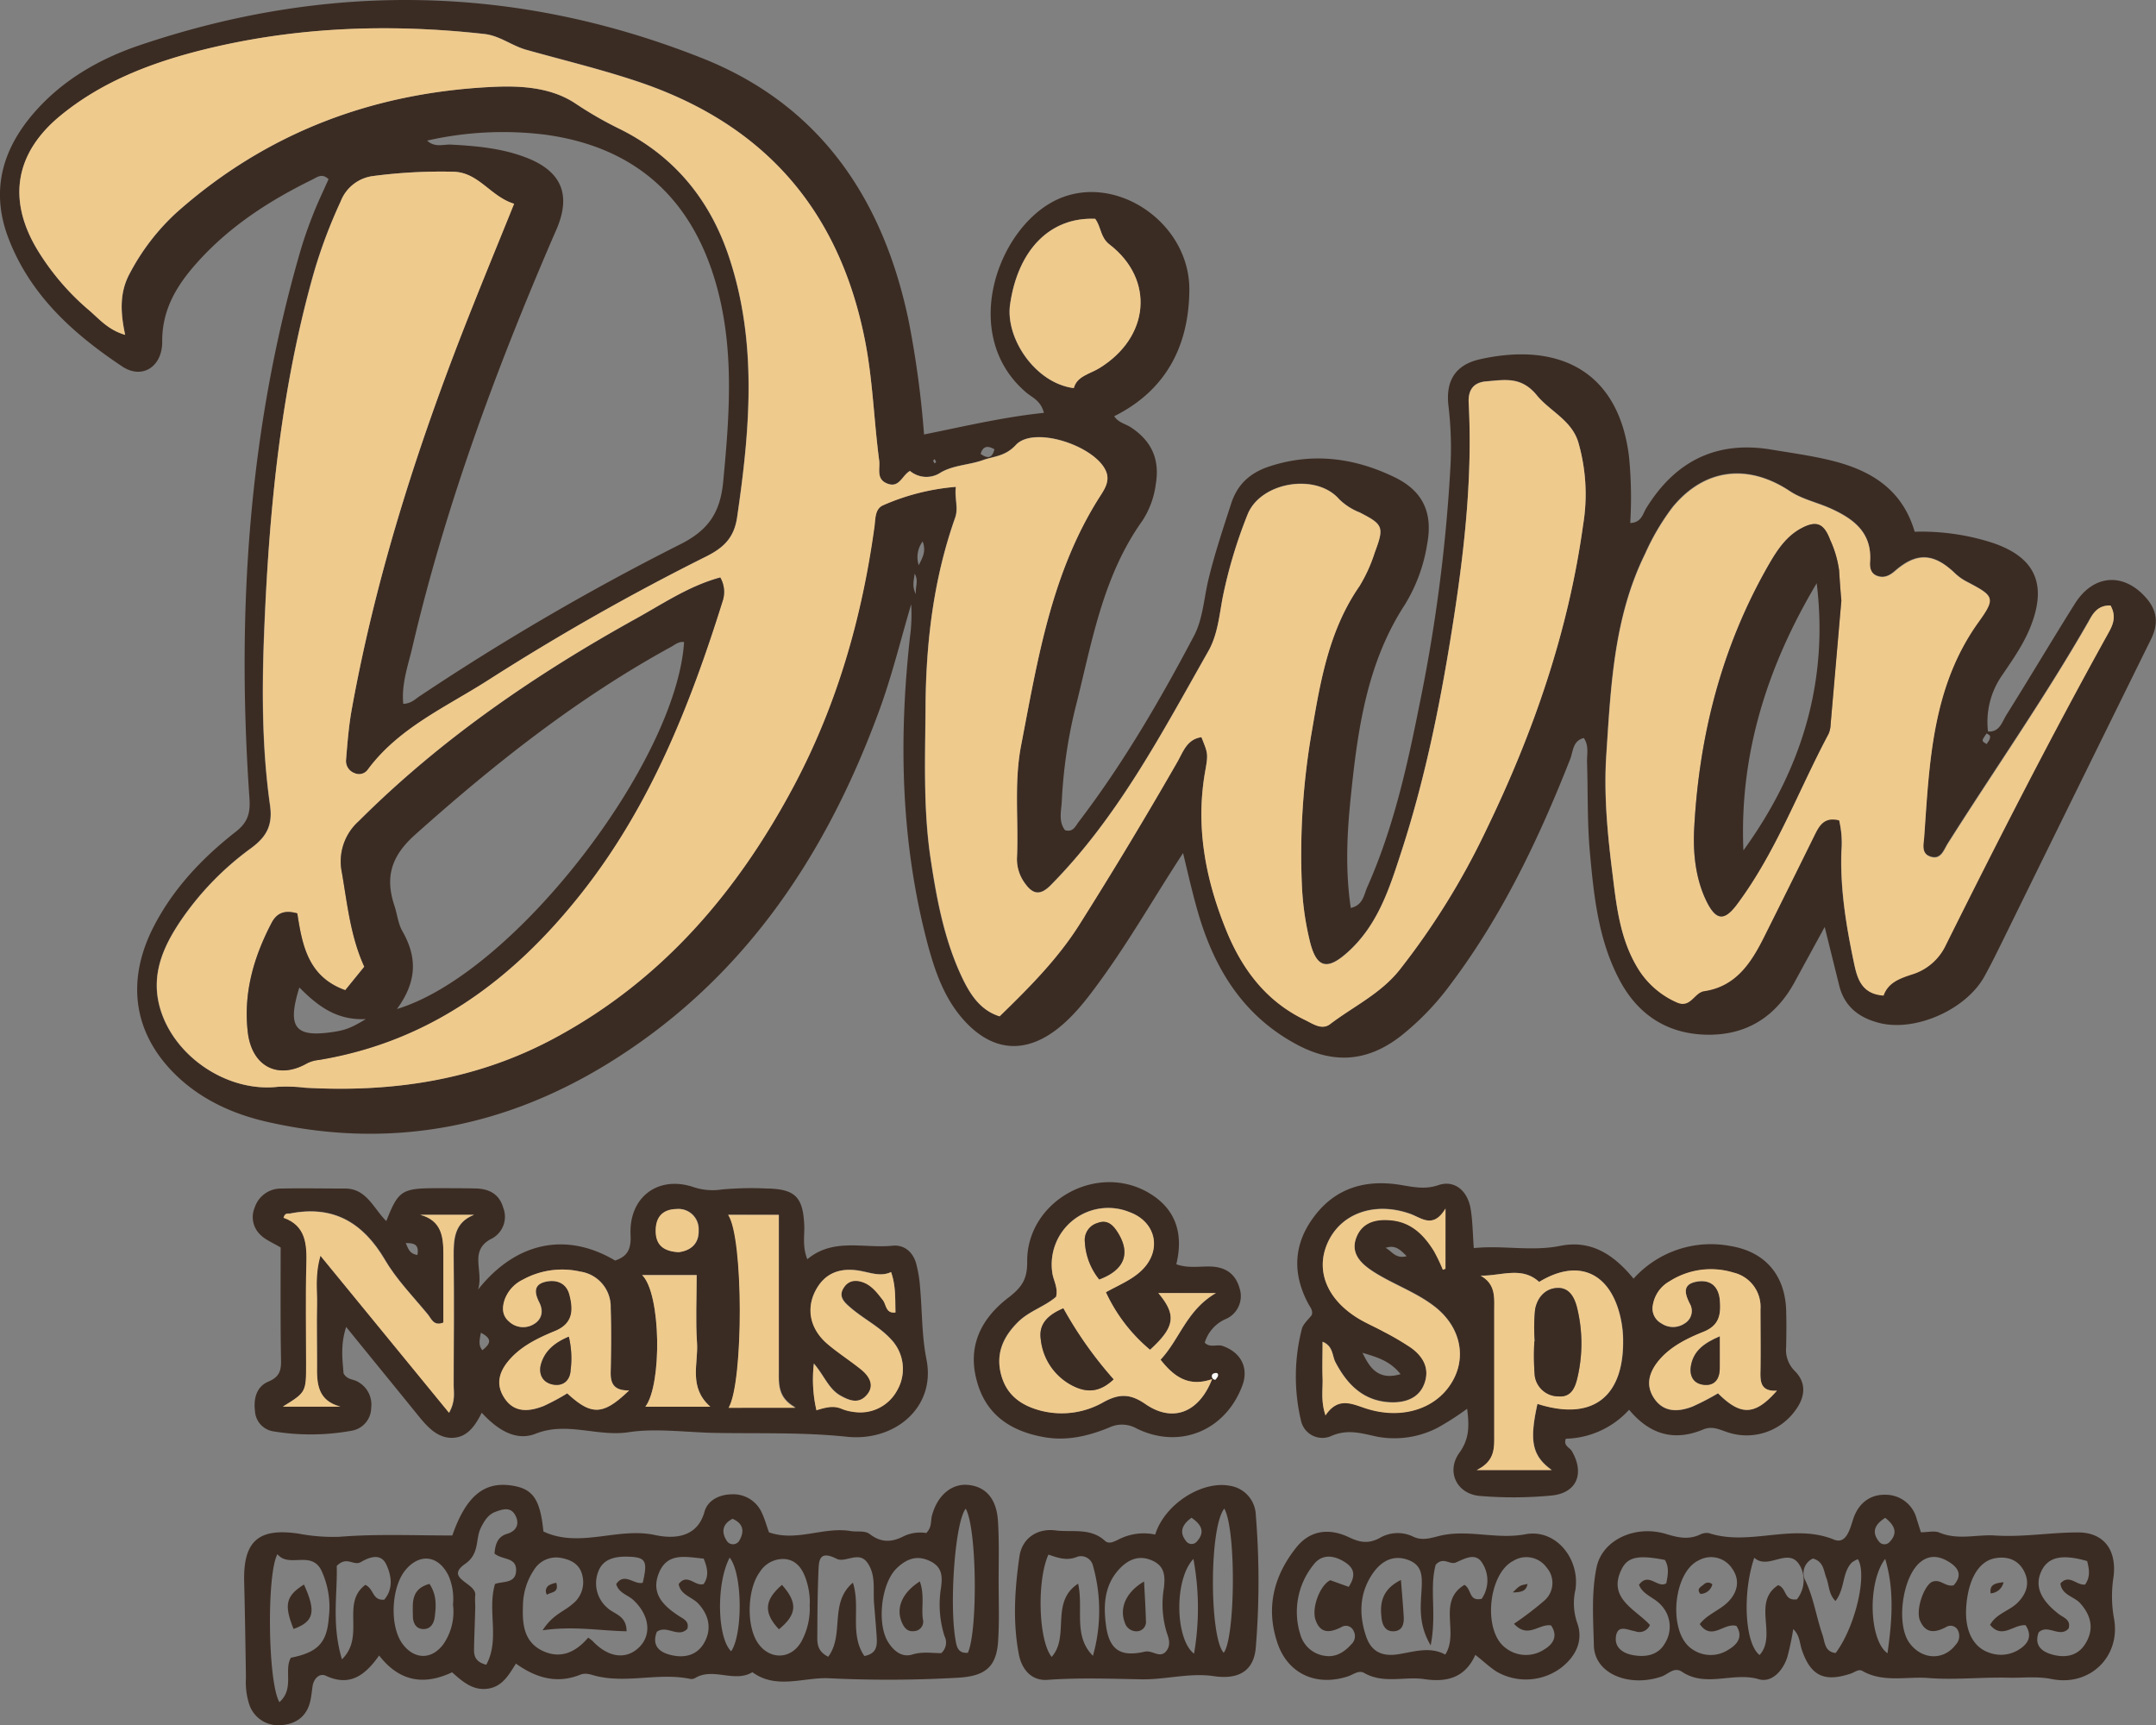
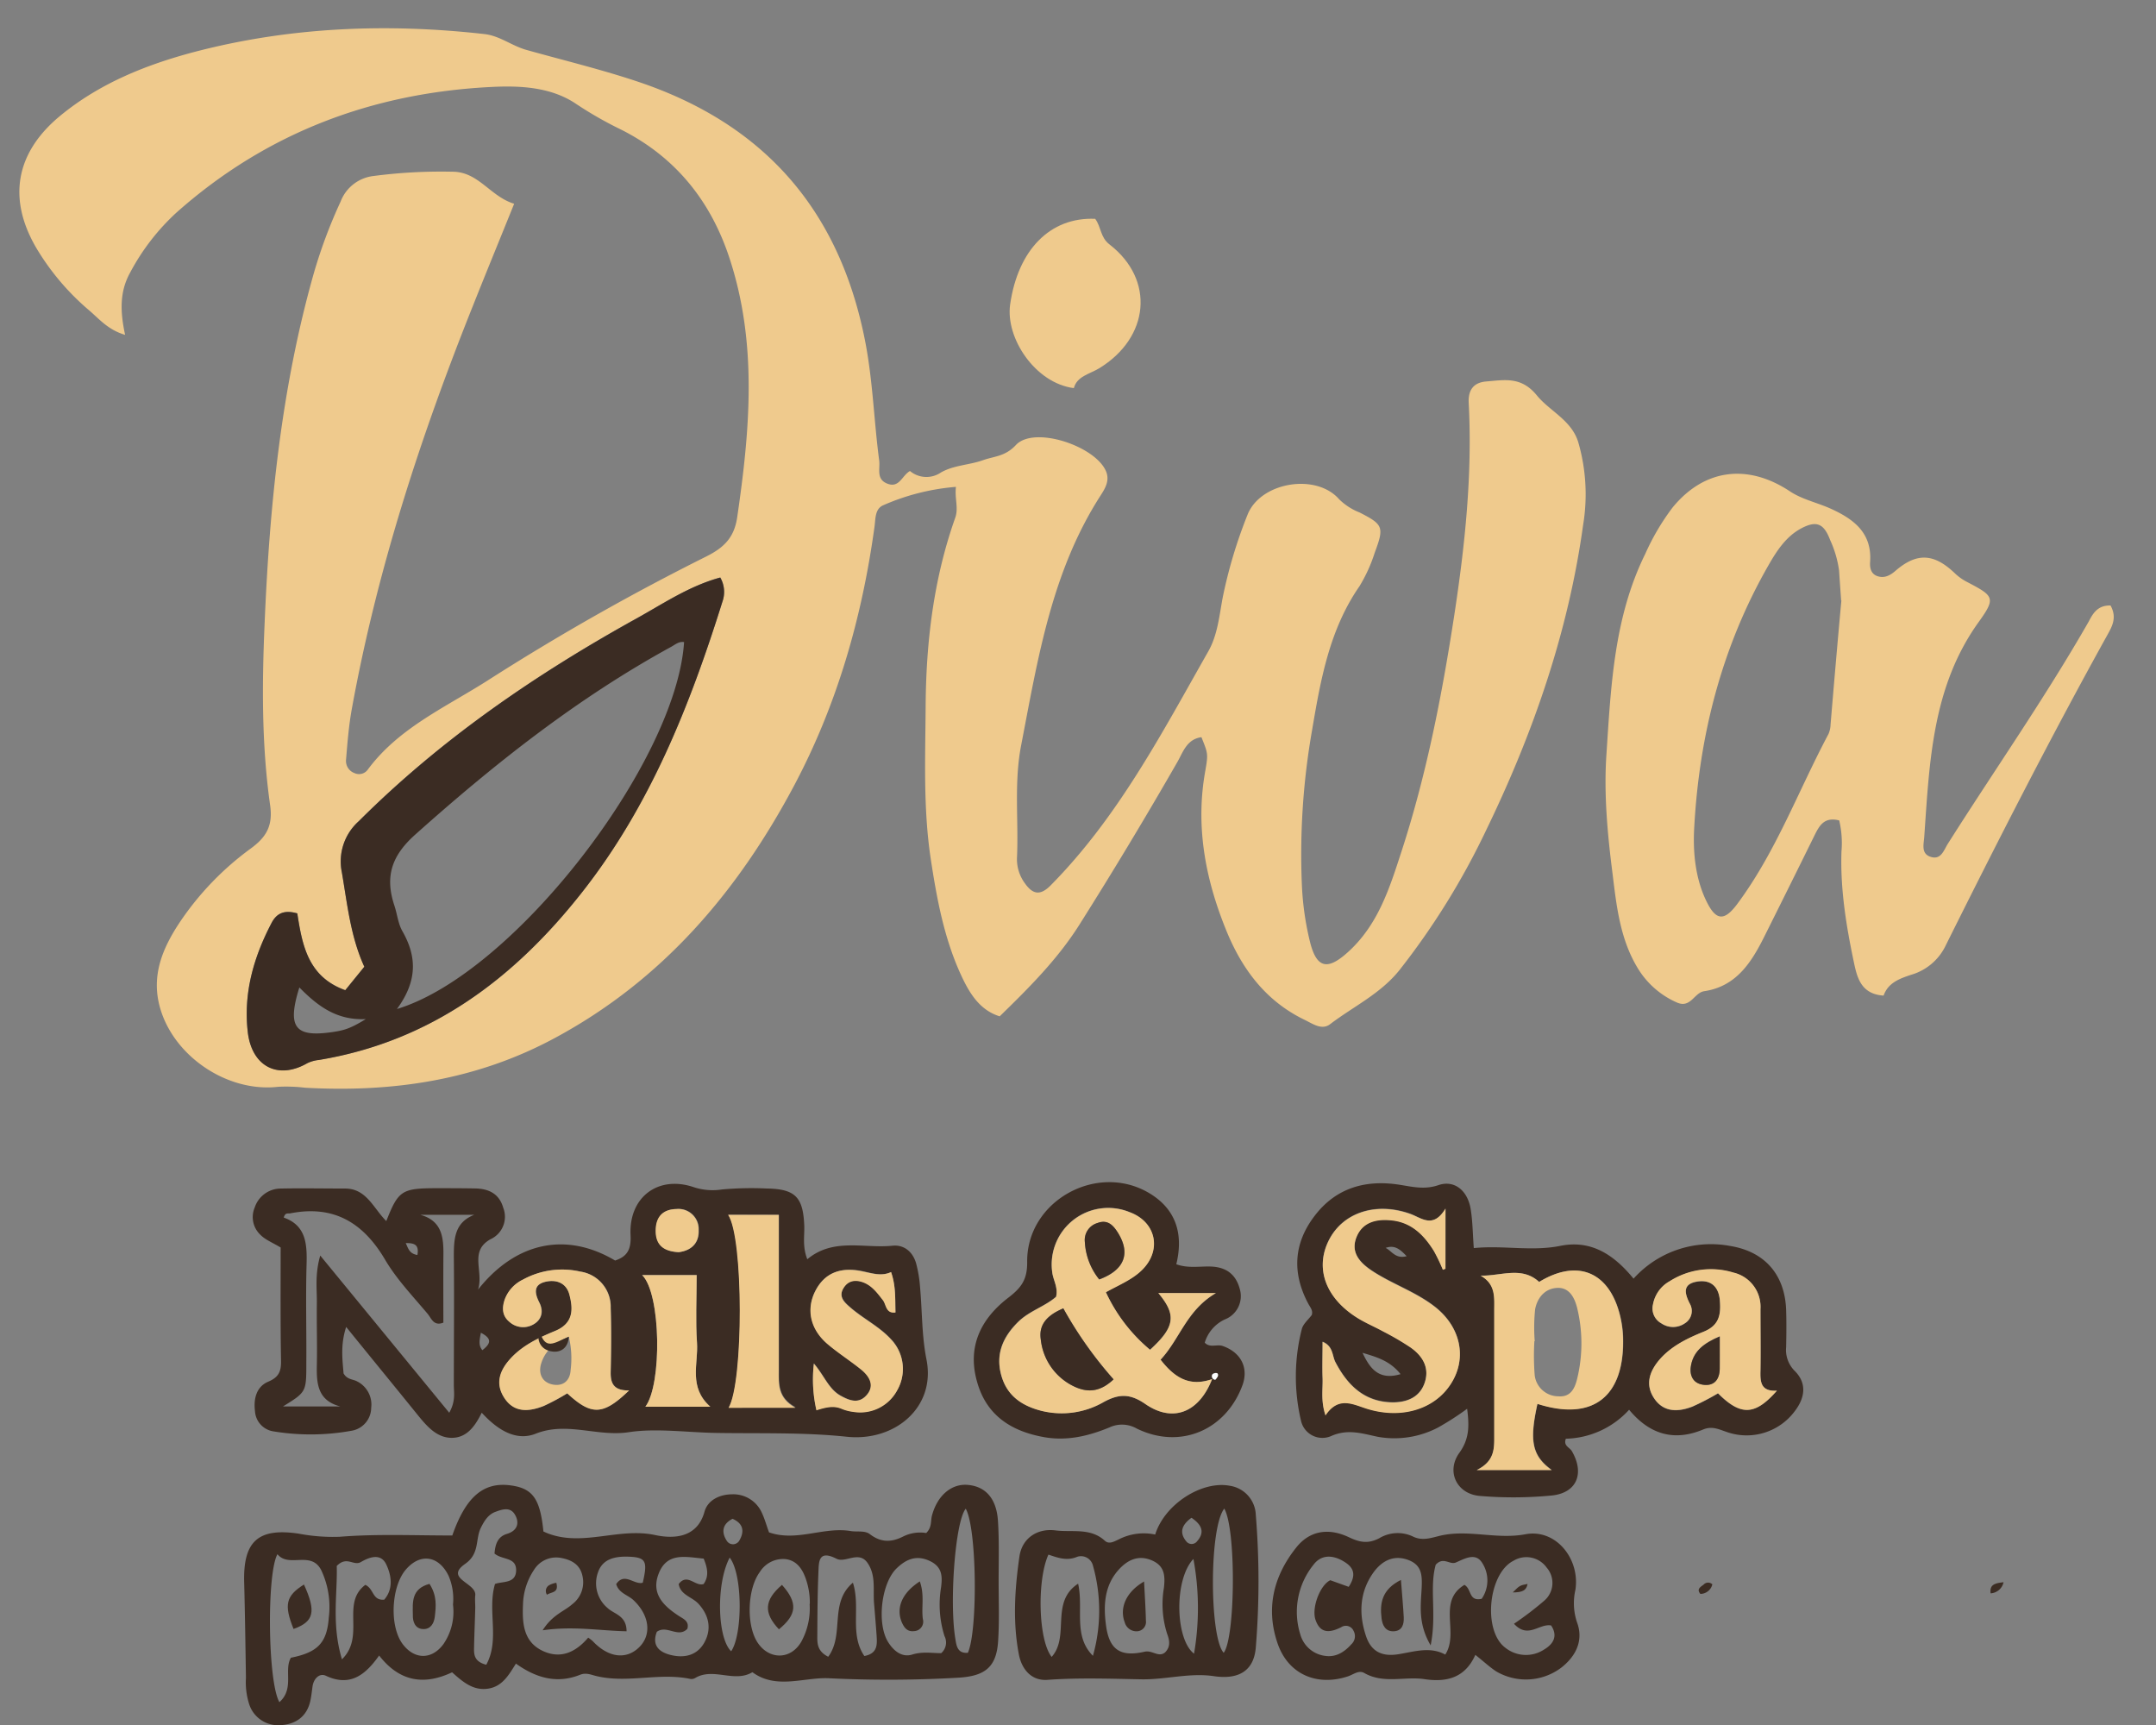
<svg xmlns="http://www.w3.org/2000/svg" id="Layer_1" data-name="Layer 1" viewBox="0 0 436.73 349.41">
  <rect x="0" y="0" width="436.73" height="349.41" fill="#808080" stroke="none" />
-   <path d="M239.65,172.78c-5.78,8.83-10.85,17.76-16.92,26.06-2.55,3.5-5.18,6.95-8.64,9.63-6.49,5-13,4.48-18.63-1.61-4.08-4.41-6-9.9-7.53-15.56-5.45-20.54-5.93-41.37-3.59-62.37a33.67,33.67,0,0,0,.23-6.53c-2.2,7.43-4,14.94-6.72,22.19C167,173.9,150.2,198.8,123.05,215.47c-21,12.9-43.79,17.28-68.13,11.93C48.34,226,42.18,223.46,37,219c-9.7-8.46-11.81-19.54-6-31.07,4-7.88,9.93-14.13,16.8-19.5,2.43-1.9,2.94-3.81,2.73-6.76C47.91,124.22,50.3,87.23,60.8,51c.74-2.55,1.63-5.06,2.6-7.53s2.11-4.83,3.15-7.17c-1.31-1.31-2.38-.37-3.32.09-8.58,4.21-16.53,9.33-23,16.46C36,57.5,32.79,62.52,32.86,69.24c0,5.06-4.07,7.65-8.08,5C15,67.72,6.33,60,1.85,48.61-2,38.9.34,30.33,7,22.72c5.75-6.56,13.16-10.81,21.27-13.55C66.52-3.78,104.69-3.1,142.18,11.76c24,9.5,36.79,28.63,41.91,53.36A196.54,196.54,0,0,1,187.18,88c8.14-1.64,16.07-3.53,24.28-4.38-.66-2.54-2.41-3.11-3.61-4.14-13.71-11.72-5.67-33.74,6.53-39.17,11.79-5.25,26.68,4.87,26.54,18.49-.11,11.22-4.68,20.25-15.22,25.5.85,1.32,2.28,1.53,3.37,2.25,4.25,2.79,5.89,6.54,5.05,11.52a17.66,17.66,0,0,1-2.74,7.44c-8.17,11.46-10.27,25.06-13.63,38.21a99.37,99.37,0,0,0-2.68,18.74c-.12,1.9-.66,3.95.66,5.68,1.63.51,2.13-.83,2.76-1.66,9-11.79,16.46-24.6,23.37-37.69,1.73-3.27,2-7.33,2.83-11,1.26-5.35,3-10.54,4.69-15.76,1.3-4.07,4-6.36,7.91-7.61,8.72-2.82,17.16-1.67,25.23,2.25,5.79,2.82,7.77,7.26,6.56,13.61a33.24,33.24,0,0,1-4.46,12.12c-7.75,11.87-9.6,25.35-11,39-.77,7.42-1.13,14.87,0,22.5,2.51-.58,2.65-2.67,3.33-4.2,5.24-11.78,8.06-24.29,10.56-36.86a329.29,329.29,0,0,0,6.25-47.44,71.86,71.86,0,0,0-.33-13c-.67-5.21,1.32-8.51,6.39-9.64,15.51-3.47,28,2,30.16,19.72a84.88,84.88,0,0,1,.25,13.45c2.28-.08,2.53-1.84,3.24-3,5.86-9.51,14.18-13.73,25.35-11.87,3.94.66,7.91,1.2,11.79,2.13,8,1.91,14.64,5.65,17.24,14.51a46.8,46.8,0,0,1,15.72,2.23c8.55,2.86,11.11,8.21,7.88,16.66-1.43,3.76-3.73,7-6,10.34a16.47,16.47,0,0,0-2.75,11.23c2.4.16,2.86-2,3.73-3.36,4.68-7.47,9.18-15.06,13.87-22.53,3.77-6,9.92-6.36,14.45-1.15,2.26,2.59,2.48,5.26,1,8.29q-15.22,30.87-30.39,61.77c-1.11,2.24-2.21,4.48-3.43,6.66-3.68,6.59-13.72,11.1-21,9.41-4.18-1-7.28-3.24-8.37-7.63l-2.94-11.87c-2.33,4.26-4.21,7.7-6.08,11.14-3.85,7.06-9.77,10.84-17.84,10.68s-14-4.14-17.67-11.14c-4.3-8.12-5.19-17.13-6-26.07-.52-6-.36-12-.55-17.94-.05-1.62.43-3.34-.65-4.94-2.27.54-2.16,2.74-2.76,4.26-6.36,16.15-13.77,31.74-24.28,45.68a54.65,54.65,0,0,1-10,10.39c-6.64,5.17-13.45,5.79-20.93,1.84-10.77-5.69-16.62-15-20-26.21C241.64,181.31,240.69,177.12,239.65,172.78Zm3.72-23.47c1.29,3.26,1.4,3.28.78,6.72-2,11.15,0,21.8,4.13,32.1,3.19,7.9,8.07,14.54,16,18.39,1.61.77,3.44,2.15,5.13.88,4.75-3.58,10.23-6.12,14.09-11a149.84,149.84,0,0,0,17.55-28.34c9.53-19.66,16.64-40.11,19.63-61.82a37.88,37.88,0,0,0-1-16.76c-1.39-4.44-5.77-6.25-8.38-9.45-3.16-3.88-6.54-3.11-10.22-2.82q-3.81.3-3.58,4.37c.76,14.47-.75,28.77-2.94,43.07-2.49,16.21-5.62,32.24-10.7,47.83-2.4,7.37-4.73,14.85-10.9,20.38-4,3.58-6.23,3.31-7.59-2.06a58.82,58.82,0,0,1-1.65-11.28,145.4,145.4,0,0,1,2.06-31.73c1.71-10.14,3.5-20.32,9.59-29.1a31.16,31.16,0,0,0,3.09-6.79c2-5.21,1.73-5.7-3.06-8.15a12.31,12.31,0,0,1-4.14-2.67c-4.68-5.39-16-3.48-18.58,3.17a96.91,96.91,0,0,0-5,16.66c-.71,3.72-1,7.61-2.95,11-9.42,16.58-18.26,33.55-31.89,47.34-2.22,2.24-3.69,1.76-5.19-.32a8.25,8.25,0,0,1-1.66-5.13c.36-7.61-.63-15.22.84-22.85,3.39-17.55,6.2-35.23,16.14-50.69.88-1.38,1.79-2.89,1.13-4.67-2-5.22-14.62-9.5-18.33-5.49-2.17,2.34-4.41,2.26-6.64,3.06-2.78,1-5.92,1-8.53,2.49a5.2,5.2,0,0,1-6.28-.29c-1.61.89-2.09,3.49-4.53,2.58s-1.48-3-1.71-4.72c-1.08-8.18-1.29-16.46-2.93-24.6-5.24-26.08-20.28-43.37-45.6-52-7.55-2.56-15.29-4.41-22.92-6.55-3-.84-5.37-2.85-8.51-3.21C78.4,4.72,58.85,5.45,39.6,10.5c-9.89,2.6-19.3,6.37-27.34,12.94-9.14,7.46-10.8,16.86-4.8,27A50.35,50.35,0,0,0,18.11,62.88c2,1.74,3.82,3.94,7.26,4.94-1-4.67-1.17-8.69,1-12.57a45.24,45.24,0,0,1,9.39-12.18C54,26.83,75.59,18.75,99.78,17.6c5.7-.27,11.91.06,16.89,3.45a76.43,76.43,0,0,0,9,5.15c11,5.51,18.17,14.36,22,25.91,5.77,17.38,4.21,35,1.62,52.66-.62,4.24-2.81,6.2-6.26,7.94A479.09,479.09,0,0,0,99.2,137.56c-8.6,5.55-18.31,9.71-24.68,18.29a2.17,2.17,0,0,1-2.67.75,2.61,2.61,0,0,1-1.75-2.76c.28-3.46.56-6.93,1.18-10.33,5.12-28.16,14-55.2,24.53-81.73,2.68-6.74,5.44-13.45,8.29-20.51-4.87-1.53-7.21-6.47-12.49-6.49a105,105,0,0,0-15.94.86A8.13,8.13,0,0,0,69,40.82a102.14,102.14,0,0,0-5.45,14.4c-6.58,23.23-8.92,47.09-10,71.08-.53,12.26-.61,24.61,1.12,36.8.6,4.19-.84,6.46-3.83,8.68a59.61,59.61,0,0,0-14.47,15c-3.45,5.22-5.84,10.78-4,17.33,2.8,9.89,13.69,17.19,23.92,16a32.4,32.4,0,0,1,5.47.19c17.78,1,34.82-1.53,50.71-10.14,21.72-11.76,36.91-29.62,48.31-51,8.75-16.45,13.78-34.08,16.31-52.46.23-1.66.07-3.64,1.78-4.38a45.71,45.71,0,0,1,14.72-3.72c-.28,2.43.56,4.24-.14,6.25-4.38,12.46-5.9,25.39-6,38.52-.06,10.12-.48,20.27,1,30.34,1.21,8.19,2.72,16.33,6.24,23.91,1.68,3.62,3.79,7,7.76,8.22,6.07-5.9,11.77-11.63,16.15-18.56q10.26-16.23,19.81-32.89C239.64,152.36,240.41,149.73,243.37,149.31Zm184.15-26.67c-2.51-.07-3.52,1.5-4.42,3.08-8.83,15.45-19.06,30-28.56,45.05-.84,1.33-1.4,3.43-3.6,2.64-1.85-.65-1.3-2.56-1.2-3.94,1.11-15.18,1.58-30.48,11.07-43.64,3.47-4.81,3-5.19-2.28-8a10.59,10.59,0,0,1-2.44-1.68c-4.32-4.19-7.82-4.43-12.26-.56-1.12,1-2.2,1.51-3.58,1s-1.56-1.72-1.47-2.89c.45-5.9-3.32-8.68-8-10.78-2.71-1.22-5.79-1.87-8.22-3.49-8.51-5.65-17.34-4.63-23.8,3.27a47.67,47.67,0,0,0-5.54,9.41c-6.34,12.87-6.94,26.81-7.86,40.69-.53,8,.24,16,1.22,23.85.82,6.67,1.52,13.53,5.23,19.51a17.43,17.43,0,0,0,7.77,6.76c2.84,1.31,3.53-1.95,5.59-2.26,6.4-.95,9.48-5.69,12.08-10.87q5.15-10.24,10.2-20.55c1-2,1.95-4,5.07-3.17a19.88,19.88,0,0,1,.46,6.27c-.26,7.53.93,14.91,2.46,22.21.64,3.09,1.3,6.74,6.07,7,.92-2.6,3.19-3.42,5.62-4.23a11.17,11.17,0,0,0,6.78-5.56c10.6-21.3,21.41-42.48,32.95-63.29C427.86,126.85,428.86,125.05,427.52,122.64Zm-341-94.17c1.55,1.48,3.29.74,4.86.82,5.52.29,11,.81,16.12,3,6.33,2.77,8,7.29,5.43,13.68-.38.93-.8,1.83-1.19,2.75-11.51,26.75-21.57,54-28.22,82.42-.87,3.71-2.23,7.42-1.83,11.42,1.64-.06,2.45-1,3.4-1.61a501.34,501.34,0,0,1,52.62-30.66c5.88-2.92,8.2-6.56,8.79-12.78,1.33-14,2.38-27.91-1.92-41.56-5.27-16.72-16.79-26.34-34.2-28.68A69.35,69.35,0,0,0,86.55,28.47Zm135.3,15.85c-9.16-.39-15.65,6.33-17.23,17.33-1,6.83,5.1,16,12.9,16.95.65-2.39,3.15-2.8,5.11-4,10.24-6.23,11.36-18,2.13-25.09C222.87,48.05,223.11,46.05,221.85,44.32Zm-35.73,70.19c.8-1.6,1.55-2.83.81-4.84A5.27,5.27,0,0,0,186.12,114.51Zm-.82,1.72c-.15,1.4-.57,2.49.26,4.11C185.39,118.74,186.1,117.66,185.3,116.23ZM201.44,91c-1.32-.76-2.3-.72-2.8.93C200.13,93,201,92.76,201.44,91ZM402.9,150c.61-1.23-.2-1.15-.45-1.47a8.37,8.37,0,0,0-.76,1.14c-.29.65.42.73.71,1.05ZM189,93.32l.32.54c.11-.1.31-.22.29-.29a2.69,2.69,0,0,0-.29-.59Z" style="fill:#3b2c23" />
  <path d="M56.85,252.67c-1.66-1-3.13-1.57-4.12-2.59a4.92,4.92,0,0,1-1.13-5.52,5.57,5.57,0,0,1,5.32-3.83c4.33-.09,8.66,0,13,0s5.75,4.05,8.33,6.59c2.42-6.17,3.15-6.64,10-6.66,2.66,0,5.33,0,8,.05s4.86,1,5.69,3.92A5,5,0,0,1,99.35,251c-4.37,2.46-1.33,6.43-2.51,10.19,7.71-9.71,17.92-11.72,27.76-5.88,2.47-.82,3.27-2.26,3.13-5.13-.39-7.71,5.59-12.18,12.79-9.73a12.27,12.27,0,0,0,5.76.46,67.18,67.18,0,0,1,9-.19c5.78.09,7.38,1.71,7.63,7.41.1,2.09-.42,4.24.62,6.92,5.28-4.4,11.45-2.15,17.25-2.74,2.38-.25,4.14,1.26,4.8,3.6a26,26,0,0,1,.8,4.9c.44,4.86.32,9.67,1.3,14.59,1.9,9.61-6.38,16.63-16.15,15.6-8.7-.92-17.54-.63-26.32-.77-6-.09-12.26-1-17.78-.16-6.44,1-12.56-2.21-18.91.31-4,1.59-7.75-.77-10.94-4.25-1.34,2.73-3,5.05-6,5.09s-5-2.22-6.83-4.46c-4.68-5.79-9.4-11.54-14.63-18-1.2,3.71-.73,6.7-.53,9.4.72,1.29,1.88,1.16,2.73,1.62a5.25,5.25,0,0,1,2.87,5.36,4.75,4.75,0,0,1-3.89,4.63,46.41,46.41,0,0,1-15.86.15,4.4,4.4,0,0,1-3.79-4.12c-.31-2.45.27-4.92,2.66-5.94,2.08-.88,2.64-2,2.62-4.1C56.79,268.13,56.85,260.49,56.85,252.67Zm33,15.2c-2,.83-2.47-.87-3.22-1.76-3-3.58-6.29-7-8.64-11-4.44-7.52-10.44-11.09-19.22-9.35-.41.08-1-.24-1.29.85,4.54,1.6,4.74,5.38,4.62,9.54-.19,6.64,0,13.29-.05,19.94,0,5.85,0,5.85-4.72,8.77H68.91c-4.58-1.21-4.8-4.63-4.73-8.32.09-4.15-.05-8.3,0-12.46.06-2.86-.45-5.79.69-9.78L91,286.14c1.35-2.42.92-4.09.93-5.69,0-8.64.09-17.28,0-25.92,0-3.59.12-6.91,4.13-8.48H85.14c4.29,1.17,4.71,4.4,4.68,7.94C89.78,258.64,89.81,263.28,89.81,267.87Zm37.62,13.75c-3.23.06-3.79-1.54-3.74-3.78.08-4.31.12-8.63,0-12.94a7.2,7.2,0,0,0-6.17-7.35,16.51,16.51,0,0,0-11.6,1.62,7.28,7.28,0,0,0-3.65,3.92c-.57,1.62-.67,3.3.84,4.58a4.16,4.16,0,0,0,5.1.47c1.62-1,1.9-2.67,1-4.38-1-1.92-1.18-3.64,1.42-4.18,2.19-.45,4.1.35,4.7,2.64.8,3,.8,5.83-2.92,7.36-3.21,1.32-6.44,2.85-8.87,5.43-2.16,2.3-3.41,5.06-1.4,8.11s5,2.82,8,1.64a45,45,0,0,0,4.75-2.55C119.79,286.71,122.12,286.74,127.43,281.62Zm53.07-24c-1.91.9-3.76.28-5.68-.14-4.63-1-7.9.43-9.72,4s-1,7.73,2.52,10.71c2.15,1.82,4.55,3.35,6.75,5.12,1.66,1.34,2.89,3.09,1.24,5.1s-3.46,1.3-5.39.22c-2.41-1.35-3.25-4-5.39-6.5a27.91,27.91,0,0,0,.52,9.45c1.9-.59,3.47-1,5.1-.29a9.1,9.1,0,0,0,2.41.62,8.49,8.49,0,0,0,8.83-4.34,8.68,8.68,0,0,0-1.05-10.15c-2.47-2.78-5.86-4.36-8.59-6.79-1.15-1-2.26-2.14-1.19-3.83.95-1.51,2.39-1.69,3.94-1.13,1.81.66,2.89,2.14,4,3.6.71.9.58,2.76,2.56,2.5C181.31,263.16,181.49,260.5,180.5,257.65Zm-33-11.59c3.14,4.47,3.14,34,.1,39h13.55c-3.71-2-3.38-4.89-3.39-7.63,0-3.31,0-6.63,0-10V246.06Zm-6.36,12.2H130.07c3.85,3.73,4.05,22.21.66,26.66h13.15c-4.46-3.95-2.41-8.67-2.69-12.94C140.89,267.54,141.12,263.07,141.12,258.26Zm-3.62-4.64c2.36-.31,4.1-1.68,4-4.45a4.1,4.1,0,0,0-4.5-4.28c-2.72.05-4.21,1.62-4.19,4.46S134.47,253.46,137.5,253.62Zm-53,.56c.33-2-.54-2.41-2.37-2.37C82.72,252.94,82.94,253.9,84.5,254.18Zm12.86,15.73c-.28,1.53-.56,2.57.29,3.59C99.34,272.18,99.84,271.18,97.36,269.91Z" style="fill:#3b2c23" />
  <path d="M91.62,311c2.7-7.74,6.24-10.86,11.72-10.16,4.56.58,6.07,2.67,6.74,9.35.28.12.56.26.85.37,7.15,2.76,14.39-1.23,21.77.35,3.2.69,8.44.92,10-4.7.67-2.43,3.13-3.53,5.56-3.55a6.32,6.32,0,0,1,6.05,3.71c.63,1.33,1,2.77,1.47,4,5.63,1.95,11-1.18,16.54-.27,1.28.22,2.84-.16,3.87.62,2.27,1.74,4.4,1.7,6.85.44a7.74,7.74,0,0,1,4.58-.66c1.19-1.17.87-2.43,1.16-3.52,1.06-4,3.88-6.5,7.22-6.23,3.6.29,5.85,2.72,6.15,7.26.27,4.13.13,8.3.14,12.46,0,4,.16,8-.11,12-.35,5.28-2.76,7-8,7.33a247,247,0,0,1-26.38.11c-5-.2-10.59,2.32-15.39-1.22-3.66,2.2-7.86-1-11.53,1.14a1.54,1.54,0,0,1-1,.23c-6.3-1.34-12.71.91-19-.57-1.14-.27-2.15-.77-3.37-.28-4.6,1.83-8.8.74-13-2.26-1.45,2.3-2.76,4.67-5.7,5.08s-5-1.31-7.23-3.32c-5.49,2.59-10.53,2.07-14.78-3.4-2.71,3.82-5.8,6.44-10.79,4.1-1.28-.6-2.47.56-2.7,2.15-.14,1-.24,2-.46,3-.74,3.24-3.11,4.75-6.15,4.86a6.15,6.15,0,0,1-6.2-4.17,14.58,14.58,0,0,1-.68-5.41c-.1-6.48-.19-12.95-.36-19.43-.21-8.31,2.92-11,11.06-9.78a37.07,37.07,0,0,0,8.3.63C76.29,310.66,83.78,311,91.62,311Zm33.21,9.83c1.68-2.45,3.63.22,5.37-.26,1.07-4.59.61-5.22-3.4-5.29-2.55,0-4.77.63-5.65,3.14a6.53,6.53,0,0,0,1.9,7.25c1.33,1.28,3.87,1.5,3.87,4.73-5.41-.1-10.7-1.11-17-.2,2-3.17,4.36-3.82,6-5.28a5.58,5.58,0,0,0,2.06-5.75c-.48-2.27-2.19-3.22-4.26-3.61a5.27,5.27,0,0,0-5.58,2.45,13.21,13.21,0,0,0-2.2,7c-.16,3.75.06,7.5,4,9.37,3.71,1.73,6.75.19,9.21-2.69a9.16,9.16,0,0,1,.89.68c3.15,3.36,6.78,3.86,9.42,1.28s2.07-6.57-1.18-9.59C127.19,323.05,125.34,322.66,124.83,320.87ZM56.6,344.76c3.09-2.79.85-6.42,2.32-9,5.43-1.08,7.3-3,7.68-8.11A17.46,17.46,0,0,0,65.06,318c-2.08-4-6.53-.37-8.86-3.21C54,318.78,54.24,340.73,56.6,344.76Zm134.06-9.93a2.86,2.86,0,0,0,.66-3.46,21.19,21.19,0,0,1-.7-9.81c.31-2.32.23-4.2-2.24-5.38-2.71-1.3-4.82-.39-6.74,1.46-3.13,3-4.06,11.17-1.76,14.91,1.14,1.84,2.83,3.21,4.92,2.56S188.9,334.85,190.66,334.83Zm-22.89.73c3.35-4.52.13-10.91,5-15,1.6,5-.73,10.42,2.32,14.85,2.77-.52,2.59-2.42,2.47-4.27-.15-2.14-.33-4.28-.51-6.41-.23-2.77.43-5.66-1.33-8.19s-4.47.09-6.27-.83c-3.67-1.87-3.58.59-3.67,2.78-.17,4.14-.2,8.28-.22,12.42C165.57,332.55,165.32,334.33,167.77,335.56Zm-67.6-20.9c.16-2,.69-3.45,2.57-4,2.12-.66,2.52-2.25,1.57-3.88s-2.57-1.09-4-.55-2.22,1.83-2.9,3.2c-1.17,2.36-.18,5.23-3.2,7.33-4.27,3,2.35,3.83,2.06,6.36-.09.82,0,1.66,0,2.48-.06,2.48-.17,5-.23,7.44,0,1.61-.39,3.41,2.46,4.14,2.8-5.12.17-10.93,1.77-16.36,1.58-.6,4.31,0,4.28-2.89C104.48,315.34,101.77,316,100.17,314.66ZM91.76,325a11.92,11.92,0,0,0-.89-5.83c-2-4.12-5.77-4.67-8.69-1.23s-3.33,11.35-.65,15c2.37,3.22,5.91,3.28,8.28.08A11.55,11.55,0,0,0,91.76,325Zm72.28-.12a14.61,14.61,0,0,0-.9-5.35c-.74-2-1.95-3.56-4.17-3.76a5.56,5.56,0,0,0-5.06,2.63c-2.53,3.42-2.76,10.72-.48,14.24s6.68,3.64,8.87-.1A14,14,0,0,0,164,324.84Zm-21.52-9.2c-3.57-.32-7.37-1.35-9.08,3-1.61,4.07.91,6.54,4.05,8.6.9.59,2.19,1.07,1.74,2.63-1.87,1.93-4.15-.87-6.18.6-1,2.6.28,4.05,2.73,4.67,2.85.73,5.48.11,6.93-2.56s.95-5.42-1.23-7.79c-1.29-1.4-3.66-1.78-4-4,1.77-2.29,3.34.58,5.05,0C143.59,319.31,143.4,317.75,142.52,315.64Zm53.09-10.09c-2.13,2.66-3.31,18.91-2.1,26.28.23,1.43.41,3.06,2.54,2.89C198.07,330.42,197.91,309.53,195.61,305.55ZM74,321c1.78.8,1.39,3.21,3.83,3,1.84-2.12,1.52-4.8.41-7.14s-3.41-1.49-5.14-.48c-1.49.87-2.82-1.32-4.89.79.18,5.52-1.09,11.83,1.06,18.91C74.07,331.38,69,324.76,74,321Zm73.82-5.55c-2.81,5.3-2.52,16.33.29,19C150.46,331,150.46,318.75,147.77,315.43Zm.57-7.83c-2.16,1.1-2.27,2.8-1.13,4.52a1.48,1.48,0,0,0,2.53-.16C150.86,310.11,150.53,308.53,148.34,307.6Z" style="fill:#3b2c23" />
  <path d="M330,285.53a17.87,17.87,0,0,1-12.81,5.87c-.56,1.44.76,1.74,1.21,2.51,2.64,4.54,1,8.52-4.16,9a81.09,81.09,0,0,1-14.45.08c-4.69-.37-6.93-4.95-4.15-8.77,2-2.8,2-5.39,1.55-8.89a56.12,56.12,0,0,1-5.93,3.82,19.05,19.05,0,0,1-12.12,1.87c-3.2-.66-6.13-1.69-9.59-.12a4.43,4.43,0,0,1-6-3.1,38.84,38.84,0,0,1,.17-18.68c.28-1,1.32-1.86,2-2.78.29-.92-.33-1.57-.7-2.27-3.31-6.19-3-12.2,1.25-17.77,4.36-5.76,10.44-7.43,17.33-6.32,2.62.42,5,1,7.74.07,3.29-1.14,6,1.12,6.58,4.93.39,2.42.4,4.89.62,7.81,6-.6,11.72.72,17.52-.45,6.28-1.27,10.88,1.81,14.84,6.64a21.07,21.07,0,0,1,19.51-6.63c7.12,1.13,11.16,5.88,11.4,13,.08,2.49.05,5,0,7.48a6,6,0,0,0,1.77,4.87c2.46,2.48,2.06,5.39,0,8.09A12.14,12.14,0,0,1,349.68,290c-1.59-.54-2.91-1.21-4.7-.46C339.25,291.93,334.26,290.67,330,285.53Zm-18.18-25.88c-3.51-3.22-7.6-1.22-11.87-1.3,3.08,1.74,2.76,4.44,2.76,7,0,8.46,0,16.91,0,25.37,0,2.61.12,5.19-3.55,7h15.19c-4-2.9-4.56-5.88-2.89-13.41,11.21,3.59,17.66-1.39,17.34-13.42a21.87,21.87,0,0,0-.6-4.41C326,257.59,319.54,254.9,311.77,259.65Zm-19-14.87c-2.54,4.22-4.91,1.83-7.25,1-7.1-2.48-13.94-.08-16.63,5.88-2.54,5.64-.13,11.55,6.37,15.43,1.57.93,3.27,1.65,4.87,2.53a55.53,55.53,0,0,1,5.59,3.27c2.31,1.64,3.77,3.92,2.91,6.85-.93,3.18-3.59,4.29-6.61,4.25-5.65-.07-9.09-3.42-11.56-8.14-.68-1.29-.42-3.24-2.6-4.13,0,2.72-.07,5,0,7.33s-.39,4.53.59,7.57c2.6-3.89,5.44-2.28,8.3-1.37,6.48,2.05,12.83.46,16.37-4,4.19-5.29,3.14-12.23-2.55-16.65-3.84-3-8.51-4.54-12.55-7.16-2.49-1.62-4.61-3.73-3.26-7,1.26-3.05,4.1-3.64,7.13-3.31,4,.43,6.55,3,8.53,6.22a36.21,36.21,0,0,1,1.8,3.77l.53-.19Zm67.14,36.89c-3.32.2-3.4-1.81-3.35-4.06.08-4.14,0-8.29,0-12.43a7.12,7.12,0,0,0-5.48-7.4,15.56,15.56,0,0,0-12.93,1.76,6.75,6.75,0,0,0-3.37,4.72,3.43,3.43,0,0,0,1.72,3.81,4.19,4.19,0,0,0,4.71,0,2.93,2.93,0,0,0,1.06-3.95c-1.05-2.05-1.57-4,1.4-4.51,2.72-.47,4.41.84,4.66,3.79s-.12,5.07-3.29,6.36-6.41,2.83-8.8,5.5c-2.16,2.42-3.17,5.21-1.12,8.13,1.95,2.76,4.85,2.6,7.65,1.53a51.9,51.9,0,0,0,5.19-2.69C352.6,286.79,355.49,286.75,359.94,281.67ZM276,274c1.45,3.06,3.22,5.66,7.7,4.32C281.51,275.54,278.72,274.83,276,274Zm4.7-21.24c1.23.63,2,2.28,4.24,1.67C283.61,253.05,282.54,252.09,280.68,252.75Z" style="fill:#3b2c23" />
-   <path d="M389.11,310.35c1.44,0,2.75-.36,3.74.06,3.77,1.59,7.59.35,11.23.59,5.76.38,11.27-.63,16.87-.62,5.26,0,7.93,3.63,7.15,9.19a24.92,24.92,0,0,0,.12,8.22c1.41,7.71-4.87,13.84-12.6,12.29-3-.6-5.81-.21-8.69-.28-5.47-.13-11,.49-16.26.07-4.34-.36-9.2,1-13.42-1.44-.76-.44-1.55.27-2.32.53-5.39,1.82-8.15.47-9.94-4.8-.46-1.37-.41-2.94-1.74-4.2a55.41,55.41,0,0,1-1.2,5.67c-.89,2.78-3.18,5.26-5.79,4.48-5.17-1.53-10.65,1.76-15.54-1.5-1.6-1.07-2.79.48-4.13.95-6.51,2.25-13.59-.49-13.73-6.28-.12-5.22-.53-10.67.55-15.83,1.16-5.59,7.87-8.66,14.13-6.74,2.34.71,4.41,1.17,6.69.17a3.1,3.1,0,0,1,1.93-.36c8.3,2.72,16.95-2.1,25.33,1.31,2.45,1,3.21-2,3.88-4.08,1-3.16,3.35-5.12,6.66-5a6.48,6.48,0,0,1,6.23,4.92C388.5,308.41,388.75,309.2,389.11,310.35Zm14,18.78c1.22-2.31,3.93-2.84,5.63-4.56,1.84-1.88,2.46-4,1.26-6.34s-3.42-3.09-5.93-2.61c-3.33.64-5.46,4.44-5.79,10.05-.27,4.6,1.41,7.95,4.62,9.05a6.85,6.85,0,0,0,5.8-.45c2.06-1.2,3.11-2.81,1.61-5.1C407.81,329,405.57,332.05,403.15,329.13Zm-58.8-.18c1.52-2,4.06-2.79,5.78-4.54,2-2.05,2.37-4.51.75-6.76a5.1,5.1,0,0,0-6.69-1.64c-5.28,2.42-6.31,14.56-1.52,17.91a6.54,6.54,0,0,0,7.52.19c1.78-1.06,3-2.6,1.59-4.79C349.25,328.59,346.75,332.4,344.35,329Zm78.43-12.78c-5-1.44-7.81-.83-9.18,1.95-1.47,3-.33,5.85,3.47,8.79,1,.75,2.51,1.15,2,2.93-1.82,2-4.19-1-6.07.79-.86,2.35.3,3.73,2.47,4.4,2.78.86,5.45.44,7-2.13,1.78-2.85,1.23-5.65-1.06-8.18-1.26-1.39-3.73-1.64-4-4,1.79-2,3.31.47,5,.21C423.49,319.37,423.19,317.77,422.78,316.17Zm-88.54,13a2.33,2.33,0,0,1-3,1.22c-1.51-.24-3.59-1.48-3.88,1.2-.23,2.07,1.36,3.24,3.36,3.62,2.65.51,5.2.05,6.56-2.35a6.33,6.33,0,0,0-.81-7.81c-1.35-1.51-3.69-2.07-4.43-4.07,2-2.64,3.74.81,5.53-.3.32-1.64.64-3.24-.29-4.73-5.12-1-7.38-.67-8.63,1.64C325.34,323.72,331.47,326,334.24,329.16Zm61.54-8.08c1.71-1.89,1.11-3.37-.69-4.57s-3.91-1.8-5.95-.21c-3.75,2.9-5.1,12.71-2.28,16.5,2.54,3.4,6.89,3.55,9.33.32a2.54,2.54,0,0,0,.53-2.75,1.66,1.66,0,0,0-2.47-.83c-2.2,1.15-4.14,1.39-5.29-1.33-.9-2.16.76-6.92,2.4-7.81C393.11,319.67,394,321.5,395.78,321.08Zm-28.53-5.41a3.24,3.24,0,0,0-1.47,4.53c1.67,3.49,2.18,7.31,3.43,10.9.49,1.43.42,3.47,2.67,3.69,3.93-5.2,6.47-15.84,4.5-19a4.93,4.93,0,0,0-1.27.72c-1.95,2.09-1.33,5.31-3.27,7.75-1.4-1.41-1.27-3.19-1.84-4.66S369.43,316.29,367.25,315.67Zm-11.87-.14c-2.49,7.45-1.81,17.46,1.09,19.67,3.61-4-1.58-10.66,3.76-14.15,1.8.6,1.11,3.24,3.8,2.87a6.21,6.21,0,0,0,.94-6.14C362.76,312.6,358.4,318.24,355.38,315.53Zm26.5.24c-3.58,4.77-3.24,16.44.5,19.07C383.28,328.2,383.75,322,381.88,315.77Zm0-8.33c-2.2,1.41-2.68,2.91-1.26,4.73a1.39,1.39,0,0,0,2.2.12C384.45,310.54,383.87,309,381.91,307.44Z" style="fill:#3b2c23" />
  <path d="M238.28,256.06c2.4.88,4.75.38,7.06.47,3.07.13,5,1.59,5.79,4.52a5.06,5.06,0,0,1-3,6.18,7.58,7.58,0,0,0-4.09,4.72c1.07,1.12,2.48.25,3.67.68,3.63,1.29,5.23,4.35,4,7.85-3.34,9.21-12.65,13.16-21.43,8.87a6,6,0,0,0-5.52-.25c-4.17,1.73-8.55,2.79-13.15,2-6.74-1.17-11.84-4.42-13.72-11.34-2-7.15.9-12.78,6.46-17,2.59-2,3.76-3.66,3.72-7.18-.12-12.21,13.91-20.12,24.49-14.06C238.23,244.79,239.77,249.89,238.28,256.06Zm-3.64,5.84c3.74,4.46,3.35,6.89-1.7,11.46A33.48,33.48,0,0,1,224,261.7c2.66-1.47,5.16-2.48,7.11-4.3,4.32-4,3.17-9.91-2.32-11.92a11.45,11.45,0,0,0-15.66,12.15c.18,1.64,1.24,3.12.78,5-2.28,2-5.45,2.87-7.71,5.12-3.06,3-4.58,6.5-3.38,10.8,1.15,4.13,4.23,6.2,8.16,7.18A17,17,0,0,0,223.53,284c3.14-1.72,5.38-1.76,8.48.38,5.55,3.82,10.85,1.78,13.52-5.05-4.66,1.65-7.68-.39-10.44-3.93,3.92-4.21,5.27-10,11.21-13.49Zm12,16.92c.16-.44,0-.75-.38-.75-.26,0-.66.16-.73.35a.7.7,0,0,0,.56,1C246.28,279.47,246.5,279,246.67,278.82Z" style="fill:#3b2c23" />
  <path d="M298.85,335.18c-2.05,4.61-5.74,5.6-10.28,4.92-4-.61-8.3,1-12.22-1.25-1.11-.64-2.21.32-3.3.68-6.27,2.07-12-.4-14.18-6.46-2.55-7.17-.94-13.82,3.71-19.64,2.71-3.41,6.56-4.08,10.82-2,2.15,1,3.81,1.26,6,.12a7.22,7.22,0,0,1,6.75-.37c2.21,1.13,4.28.07,6.32-.29,5.5-1,10.88.92,16.53-.14,6.14-1.15,11.06,4.93,10.13,11.22a12.21,12.21,0,0,0,.32,6.63c1.36,3.64-.2,6.85-3.23,9.2a11.9,11.9,0,0,1-13.17.71C301.69,337.61,300.48,336.46,298.85,335.18Zm-9.05-1.93c-2.59-4.4-2-8.1-1.82-11.63.11-2.54.06-4.62-2.71-5.66-3-1.12-5.34.21-7,2.45-2.82,3.89-3.09,8.32-1.61,12.83,1,3.16,3.14,4.35,6.53,3.82,3.21-.5,6.46-1.64,9.57.06,2.88-4.47-1.69-10.74,3.88-14.12,1.5.83.82,3.42,3.5,2.82a6.54,6.54,0,0,0,.13-7.22c-1.35-2.24-3.55-.91-5.36-.13-1.26.54-2.51-1.25-4.08.45C289.5,321.63,291.07,327,289.8,333.25Zm16.88-4.37a66.48,66.48,0,0,0,6.08-4.63,4.73,4.73,0,0,0,.54-6.75,5.05,5.05,0,0,0-6.71-1.39c-5.11,2.56-6.26,14.1-1.72,17.58a6.7,6.7,0,0,0,7.94.39c1.85-1.1,2.81-2.73,1.39-4.86C311.75,328.79,309.54,332,306.68,328.88ZM273.2,321.4c1.88-2.85.62-4.25-1.31-5.32-2.13-1.17-4.32-1.17-5.84.87a15.2,15.2,0,0,0-2.64,14.13,6,6,0,0,0,5.07,4.31c2.14.3,3.85-.78,5.25-2.35a2.22,2.22,0,0,0,.45-2.73,1.7,1.7,0,0,0-2.52-.72c-2.22,1.1-4.21,1.38-5.19-1.53-.81-2.41.91-7,3-8Z" style="fill:#3b2c23" />
  <path d="M234,310.81c1.95-6.23,9.53-10.95,15.11-9.88a6.18,6.18,0,0,1,5.27,5.89,165.12,165.12,0,0,1,0,26.87c-.4,4.85-3.61,6.53-8.51,5.8s-9.77.73-14.69.64c-6.33-.12-12.66-.35-19,.11-3.24.23-5.21-2.11-5.8-5.18-1.26-6.59-.82-13.25.12-19.8.53-3.71,3.61-5.76,7.3-5.29,3.36.43,7.08-.59,10,2.09.85.78,1.85.18,2.78-.25A11.11,11.11,0,0,1,234,310.81Zm-21.62,4.05c-2.36,5.2-2.06,17.35.65,20.73,3.74-4.18-.37-11.11,5.36-14.83,1.14,5.08-1.06,10.55,3,14.61a33.58,33.58,0,0,0,0-18.28,2.49,2.49,0,0,0-3.17-1.78C216.05,316.23,214.17,315.47,212.34,314.86ZM236,334.68c1.2-1.19.87-2.55.42-3.77a19.65,19.65,0,0,1-.65-9.31c.29-2.58.1-4.53-2.6-5.62s-4.87.06-6.61,2c-2.88,3.24-3.06,7.24-2.52,11.24.65,4.86,2.86,6.46,7.81,5.32C233.43,334.18,234.69,335.77,236,334.68Zm12-29.13c-3.1,3.86-3,26.14-.12,29.21C250.21,331.78,250.45,309.9,248,305.55Zm-6.28,10.23c-3.92,4.18-3.67,16.23.15,19.16A54.47,54.47,0,0,0,241.75,315.78Zm-.38-8.36c-2,1.46-2.48,3-1.05,4.76a1.38,1.38,0,0,0,2.19,0C244,310.46,243.61,308.94,241.37,307.42Z" style="fill:#3b2c23" />
  <path d="M243.37,149.31c-3,.42-3.73,3.05-4.91,5.09q-9.56,16.65-19.81,32.89c-4.38,6.93-10.08,12.66-16.15,18.56-4-1.24-6.08-4.6-7.76-8.22-3.52-7.58-5-15.72-6.24-23.91-1.49-10.07-1.07-20.22-1-30.34.06-13.13,1.58-26.06,6-38.52.7-2-.14-3.82.14-6.25a45.71,45.71,0,0,0-14.72,3.72c-1.71.74-1.55,2.72-1.78,4.38-2.53,18.38-7.56,36-16.31,52.46-11.4,21.42-26.59,39.28-48.31,51-15.89,8.61-32.93,11.13-50.71,10.14a32.4,32.4,0,0,0-5.47-.19c-10.23,1.18-21.12-6.12-23.92-16-1.86-6.55.53-12.11,4-17.33a59.61,59.61,0,0,1,14.47-15c3-2.22,4.43-4.49,3.83-8.68-1.73-12.19-1.65-24.54-1.12-36.8,1-24,3.39-47.85,10-71.08A102.14,102.14,0,0,1,69,40.82a8.13,8.13,0,0,1,6.72-5.18,105,105,0,0,1,15.94-.86c5.28,0,7.62,5,12.49,6.49-2.85,7.06-5.61,13.77-8.29,20.51C85.24,88.31,76.4,115.35,71.28,143.51c-.62,3.4-.9,6.87-1.18,10.33a2.61,2.61,0,0,0,1.75,2.76,2.17,2.17,0,0,0,2.67-.75c6.37-8.58,16.08-12.74,24.68-18.29a479.09,479.09,0,0,1,43.87-24.85c3.45-1.74,5.64-3.7,6.26-7.94,2.59-17.69,4.15-35.28-1.62-52.66-3.83-11.55-11-20.4-22-25.91a76.43,76.43,0,0,1-9-5.15c-5-3.39-11.19-3.72-16.89-3.45C75.59,18.75,54,26.83,35.73,43.07a45.24,45.24,0,0,0-9.39,12.18c-2.14,3.88-2,7.9-1,12.57-3.44-1-5.22-3.2-7.26-4.94A50.35,50.35,0,0,1,7.46,50.4c-6-10.1-4.34-19.5,4.8-27,8-6.57,17.45-10.34,27.34-12.94,19.25-5,38.8-5.78,58.53-3.56,3.14.36,5.51,2.37,8.51,3.21,7.63,2.14,15.37,4,22.92,6.55,25.32,8.59,40.36,25.88,45.6,52,1.64,8.14,1.85,16.42,2.93,24.6.23,1.7-.69,3.82,1.71,4.72s2.92-1.69,4.53-2.58a5.2,5.2,0,0,0,6.28.29c2.61-1.49,5.75-1.49,8.53-2.49,2.23-.8,4.47-.72,6.64-3.06,3.71-4,16.38.27,18.33,5.49.66,1.78-.25,3.29-1.13,4.67C213,115.76,210.23,133.44,206.84,151c-1.47,7.63-.48,15.24-.84,22.85a8.25,8.25,0,0,0,1.66,5.13c1.5,2.08,3,2.56,5.19.32,13.63-13.79,22.47-30.76,31.89-47.34,1.93-3.39,2.24-7.28,2.95-11a96.91,96.91,0,0,1,5-16.66c2.57-6.65,13.9-8.56,18.58-3.17a12.31,12.31,0,0,0,4.14,2.67c4.79,2.45,5,2.94,3.06,8.15a31.16,31.16,0,0,1-3.09,6.79c-6.09,8.78-7.88,19-9.59,29.1a145.4,145.4,0,0,0-2.06,31.73,58.82,58.82,0,0,0,1.65,11.28c1.36,5.37,3.6,5.64,7.59,2.06,6.17-5.53,8.5-13,10.9-20.38,5.08-15.59,8.21-31.62,10.7-47.83,2.19-14.3,3.7-28.6,2.94-43.07q-.22-4.07,3.58-4.37c3.68-.29,7.06-1.06,10.22,2.82,2.61,3.2,7,5,8.38,9.45a37.88,37.88,0,0,1,1,16.76c-3,21.71-10.1,42.16-19.63,61.82a149.84,149.84,0,0,1-17.55,28.34c-3.86,4.84-9.34,7.38-14.09,11-1.69,1.27-3.52-.11-5.13-.88-8-3.85-12.84-10.49-16-18.39-4.16-10.3-6.16-20.95-4.13-32.1C244.77,152.59,244.66,152.57,243.37,149.31ZM60.22,185c-2.5-.7-4.14-.16-5.25,2-3.6,6.92-5.68,14.18-4.78,22,.81,7,6.14,9.73,12.05,6.33a7,7,0,0,1,2.36-.66c22.64-3.74,39.53-16.44,53.33-34s21.83-37.83,28.41-58.83a5.85,5.85,0,0,0-.44-4.88c-6.14,1.67-11.26,5.14-16.6,8.09-20.59,11.4-39.89,24.56-56.62,41.26a10.9,10.9,0,0,0-3.44,10.31c1.12,6.5,1.77,13.09,4.56,19.17l-3.86,4.75C62.37,197.84,61.21,191.38,60.22,185Z" style="fill:#efca8d" />
  <path d="M427.52,122.64c1.34,2.41.34,4.21-.62,5.93-11.54,20.81-22.35,42-32.95,63.29a11.17,11.17,0,0,1-6.78,5.56c-2.43.81-4.7,1.63-5.62,4.23-4.77-.3-5.43-4-6.07-7-1.53-7.3-2.72-14.68-2.46-22.21a19.88,19.88,0,0,0-.46-6.27c-3.12-.8-4.08,1.17-5.07,3.17q-5.07,10.29-10.2,20.55c-2.6,5.18-5.68,9.92-12.08,10.87-2.06.31-2.75,3.57-5.59,2.26a17.43,17.43,0,0,1-7.77-6.76c-3.71-6-4.41-12.84-5.23-19.51-1-7.88-1.75-15.86-1.22-23.85.92-13.88,1.52-27.82,7.86-40.69a47.67,47.67,0,0,1,5.54-9.41c6.46-7.9,15.29-8.92,23.8-3.27,2.43,1.62,5.51,2.27,8.22,3.49,4.64,2.1,8.41,4.88,8,10.78-.09,1.17.14,2.43,1.47,2.89s2.46-.05,3.58-1c4.44-3.87,7.94-3.63,12.26.56a10.59,10.59,0,0,0,2.44,1.68c5.31,2.79,5.75,3.17,2.28,8-9.49,13.16-10,28.46-11.07,43.64-.1,1.38-.65,3.29,1.2,3.94,2.2.79,2.76-1.31,3.6-2.64,9.5-15,19.73-29.6,28.56-45.05C424,124.14,425,122.57,427.52,122.64Zm-54.57-1c-.12-1.8-.28-3.95-.42-6.1a21.88,21.88,0,0,0-1.81-6.17c-1.24-3.28-2.71-4-5.78-2.39s-4.94,4.44-6.6,7.32c-9.54,16.55-14.15,34.61-15.16,53.49-.26,4.88.23,10.3,2.61,15,1.85,3.67,3.5,3.75,6,.46,7.93-10.6,12.43-23,18.6-34.59a5.17,5.17,0,0,0,.42-1.93C371.5,138.46,372.21,130.21,373,121.6Z" style="fill:#efca8d" />
  <path d="M221.85,44.32c1.26,1.73,1,3.73,2.91,5.2,9.23,7.13,8.11,18.86-2.13,25.09-2,1.19-4.46,1.6-5.11,4-7.8-1-13.88-10.12-12.9-16.95C206.2,50.65,212.69,43.93,221.85,44.32Z" style="fill:#efca8d" />
-   <path d="M89.81,267.87c0-4.59,0-9.23,0-13.88,0-3.54-.39-6.77-4.68-7.94H96c-4,1.57-4.17,4.89-4.13,8.48.1,8.64.06,17.28,0,25.92,0,1.6.42,3.27-.93,5.69L64.92,254.35c-1.14,4-.63,6.92-.69,9.78-.1,4.16,0,8.31,0,12.46-.07,3.69.15,7.11,4.73,8.32H57.29C62,282,62,282,62,276.14c0-6.65-.14-13.3.05-19.94.12-4.16-.08-7.94-4.62-9.54.29-1.09.88-.77,1.29-.85,8.78-1.74,14.78,1.83,19.22,9.35,2.35,4,5.67,7.37,8.64,11C87.34,267,87.77,268.7,89.81,267.87Z" style="fill:#efca8d" />
  <path d="M127.43,281.62c-5.31,5.12-7.64,5.09-12.54.59a45,45,0,0,1-4.75,2.55c-3,1.18-6,1.46-8-1.64s-.76-5.81,1.4-8.11c2.43-2.58,5.66-4.11,8.87-5.43,3.72-1.53,3.72-4.32,2.92-7.36-.6-2.29-2.51-3.09-4.7-2.64-2.6.54-2.38,2.26-1.42,4.18.86,1.71.58,3.38-1,4.38a4.16,4.16,0,0,1-5.1-.47c-1.51-1.28-1.41-3-.84-4.58a7.28,7.28,0,0,1,3.65-3.92,16.51,16.51,0,0,1,11.6-1.62,7.2,7.2,0,0,1,6.17,7.35c.15,4.31.11,8.63,0,12.94C123.64,280.08,124.2,281.68,127.43,281.62Zm-12.21-10.88c-3,1.25-4.82,2.93-5.59,5.41-.62,2,.14,3.81,2.27,4.26s3.58-.74,3.69-2.94A18.68,18.68,0,0,0,115.22,270.74Z" style="fill:#efca8d" />
  <path d="M180.5,257.65c1,2.85.81,5.51.89,8.19-2,.26-1.85-1.6-2.56-2.5-1.14-1.46-2.22-2.94-4-3.6-1.55-.56-3-.38-3.94,1.13-1.07,1.69,0,2.81,1.19,3.83,2.73,2.43,6.12,4,8.59,6.79a8.68,8.68,0,0,1,1.05,10.15,8.49,8.49,0,0,1-8.83,4.34,9.1,9.1,0,0,1-2.41-.62c-1.63-.7-3.2-.3-5.1.29a27.91,27.91,0,0,1-.52-9.45c2.14,2.52,3,5.15,5.39,6.5,1.93,1.08,3.83,1.67,5.39-.22s.42-3.76-1.24-5.1c-2.2-1.77-4.6-3.3-6.75-5.12-3.53-3-4.39-7-2.52-10.71s5.09-5.05,9.72-4C176.74,257.93,178.59,258.55,180.5,257.65Z" style="fill:#efca8d" />
  <path d="M147.48,246.06h10.26v21.46c0,3.32,0,6.64,0,10,0,2.74-.32,5.6,3.39,7.63H147.58C150.62,280,150.62,250.53,147.48,246.06Z" style="fill:#efca8d" />
  <path d="M141.12,258.26c0,4.81-.23,9.28.07,13.72.28,4.27-1.77,9,2.69,12.94H130.73c3.39-4.45,3.19-22.93-.66-26.66Z" style="fill:#efca8d" />
  <path d="M137.5,253.62c-3-.16-4.67-1.35-4.69-4.27s1.47-4.41,4.19-4.46a4.1,4.1,0,0,1,4.5,4.28C141.6,251.94,139.86,253.31,137.5,253.62Z" style="fill:#efca8d" />
  <path d="M311.77,259.65c7.77-4.75,14.25-2.06,16.39,6.87a21.87,21.87,0,0,1,.6,4.41c.32,12-6.13,17-17.34,13.42-1.67,7.53-1.11,10.51,2.89,13.41H299.12c3.67-1.81,3.56-4.39,3.55-7,0-8.46,0-16.91,0-25.37,0-2.6.32-5.3-2.76-7C304.17,258.43,308.26,256.43,311.77,259.65Zm-.89,12h-.07a50,50,0,0,0,.07,6.93,4.84,4.84,0,0,0,4.79,4.23c2.57.21,3.38-1.72,3.85-3.73a30.29,30.29,0,0,0-.06-14.23c-.51-2-1.54-4-3.81-4-2.6,0-4.25,1.94-4.69,4.35A36.16,36.16,0,0,0,310.88,271.64Z" style="fill:#efca8d" />
  <path d="M292.8,244.78V257l-.53.19a36.21,36.21,0,0,0-1.8-3.77c-2-3.22-4.51-5.79-8.53-6.22-3-.33-5.87.26-7.13,3.31-1.35,3.25.77,5.36,3.26,7,4,2.62,8.71,4.18,12.55,7.16,5.69,4.42,6.74,11.36,2.55,16.65-3.54,4.46-9.89,6.05-16.37,4-2.86-.91-5.7-2.52-8.3,1.37-1-3-.5-5.33-.59-7.57s0-4.61,0-7.33c2.18.89,1.92,2.84,2.6,4.13,2.47,4.72,5.91,8.07,11.56,8.14,3,0,5.68-1.07,6.61-4.25.86-2.93-.6-5.21-2.91-6.85a55.53,55.53,0,0,0-5.59-3.27c-1.6-.88-3.3-1.6-4.87-2.53-6.5-3.88-8.91-9.79-6.37-15.43,2.69-6,9.53-8.36,16.63-5.88C287.89,246.61,290.26,249,292.8,244.78Z" style="fill:#efca8d" />
  <path d="M359.94,281.67c-4.45,5.08-7.34,5.12-11.93.52a51.9,51.9,0,0,1-5.19,2.69c-2.8,1.07-5.7,1.23-7.65-1.53-2.05-2.92-1-5.71,1.12-8.13,2.39-2.67,5.6-4.21,8.8-5.5s3.52-3.52,3.29-6.36-1.94-4.26-4.66-3.79c-3,.52-2.45,2.46-1.4,4.51a2.93,2.93,0,0,1-1.06,3.95,4.19,4.19,0,0,1-4.71,0,3.43,3.43,0,0,1-1.72-3.81,6.75,6.75,0,0,1,3.37-4.72,15.56,15.56,0,0,1,12.93-1.76,7.12,7.12,0,0,1,5.48,7.4c0,4.14.06,8.29,0,12.43C356.54,279.86,356.62,281.87,359.94,281.67Zm-11.58-11c-3.22,1.37-5.18,2.91-5.79,5.67-.43,1.93.12,3.78,2.39,4.11s3.34-1,3.39-3.19C348.38,275.49,348.36,273.7,348.36,270.69Z" style="fill:#efca8d" />
  <path d="M234.64,261.9H246.3c-5.94,3.45-7.29,9.28-11.21,13.49,2.76,3.54,5.78,5.58,10.44,3.93-2.67,6.83-8,8.87-13.52,5.05-3.1-2.14-5.34-2.1-8.48-.38A17,17,0,0,1,211,285.77c-3.93-1-7-3-8.16-7.18-1.2-4.3.32-7.75,3.38-10.8,2.26-2.25,5.43-3.14,7.71-5.12.46-1.92-.6-3.4-.78-5a11.45,11.45,0,0,1,15.66-12.15c5.49,2,6.64,7.89,2.32,11.92-1.95,1.82-4.45,2.83-7.11,4.3a33.48,33.48,0,0,0,8.95,11.66C238,268.79,238.38,266.36,234.64,261.9ZM215.39,265c-3.15,1.36-5,3.2-4.57,6.23a11.91,11.91,0,0,0,6.94,9.67c2.9,1.32,5.35.8,7.81-1.52A80.32,80.32,0,0,1,215.39,265Zm7.27-5.84c5.16-1.92,6.42-5.3,3.74-9.54-.94-1.48-2.1-2.65-4.08-1.89a3.58,3.58,0,0,0-2.57,3.82A13.21,13.21,0,0,0,222.66,259.13Z" style="fill:#efca8d" />
  <path d="M246.67,278.82c-.17.2-.39.65-.55.63a.7.7,0,0,1-.56-1c.07-.19.47-.35.73-.35C246.7,278.07,246.83,278.38,246.67,278.82Z" style="fill:#fdfdfd" />
  <path d="M60.22,185c1,6.39,2.15,12.85,9.72,15.56l3.86-4.75c-2.79-6.08-3.44-12.67-4.56-19.17a10.9,10.9,0,0,1,3.44-10.31c16.73-16.7,36-29.86,56.62-41.26,5.34-3,10.46-6.42,16.6-8.09a5.85,5.85,0,0,1,.44,4.88c-6.58,21-14.62,41.3-28.41,58.83s-30.69,30.24-53.33,34a7,7,0,0,0-2.36.66c-5.91,3.4-11.24.7-12.05-6.33-.9-7.85,1.18-15.11,4.78-22C56.08,184.83,57.72,184.29,60.22,185Zm20.2,19.36c23.73-7.19,56.58-50,58.15-74.31-1.09-.18-1.86.56-2.69,1-18.95,10.38-35.72,23.65-51.78,38-4.85,4.33-6.13,8.58-4.22,14.34.58,1.73.75,3.67,1.63,5.21C84.38,193.64,84.66,198.56,80.42,204.35ZM60.64,200c-2.5,8-.91,10.07,6.31,9.09,2.86-.39,4-.77,7.15-2.68C68.26,206.68,64.44,203.86,60.64,200Z" style="fill:#3b2c23" />
-   <path d="M373,121.6c-.74,8.61-1.45,16.86-2.18,25.11a5.17,5.17,0,0,1-.42,1.93c-6.17,11.55-10.67,24-18.6,34.59-2.46,3.29-4.11,3.21-6-.46-2.38-4.72-2.87-10.14-2.61-15,1-18.88,5.62-36.94,15.16-53.49,1.66-2.88,3.53-5.7,6.6-7.32s4.54-.89,5.78,2.39a21.88,21.88,0,0,1,1.81,6.17C372.67,117.65,372.83,119.8,373,121.6Zm-19.8,50.58C364.91,156,370.44,138.11,368,118.13,358.08,134.79,352.32,152.59,353.15,172.18Z" style="fill:#3b2c23" />
-   <path d="M115.22,270.74a18.68,18.68,0,0,1,.37,6.73c-.11,2.2-1.6,3.39-3.69,2.94s-2.89-2.27-2.27-4.26C110.4,273.67,112.21,272,115.22,270.74Z" style="fill:#3b2c23" />
+   <path d="M115.22,270.74c-.11,2.2-1.6,3.39-3.69,2.94s-2.89-2.27-2.27-4.26C110.4,273.67,112.21,272,115.22,270.74Z" style="fill:#3b2c23" />
  <path d="M110.8,323a1.36,1.36,0,0,1,.57-2,4.64,4.64,0,0,1,1.32-.42C113.25,322.67,111.72,322.38,110.8,323Z" style="fill:#3b2c23" />
  <path d="M61.57,320.93c2.54,5.57,2,7.53-2.11,9C57.51,325.06,57.88,323.25,61.57,320.93Z" style="fill:#3b2c23" />
  <path d="M186.32,320.3c1,2.77.29,5.24.62,7.63a1.92,1.92,0,0,1-1.76,2.44c-1.35.16-2-.62-2.52-1.82C181.48,325.67,182.68,322.65,186.32,320.3Z" style="fill:#3b2c23" />
  <path d="M87,320.8c1.55,2.4,1.32,4.52,1.08,6.62-.16,1.41-.88,2.63-2.45,2.53s-2.05-1.52-2-2.88C83.59,324.56,83.29,321.79,87,320.8Z" style="fill:#3b2c23" />
  <path d="M158.4,321c3.23,3.62,3.06,6-.62,9C154.63,326.65,154.81,324.08,158.4,321Z" style="fill:#3b2c23" />
-   <path d="M310.88,271.64a36.16,36.16,0,0,1,.08-6.42c.44-2.41,2.09-4.34,4.69-4.35,2.27,0,3.3,1.92,3.81,4a30.29,30.29,0,0,1,.06,14.23c-.47,2-1.28,3.94-3.85,3.73a4.84,4.84,0,0,1-4.79-4.23,50,50,0,0,1-.07-6.93Z" style="fill:#3b2c23" />
  <path d="M348.36,270.69c0,3,0,4.8,0,6.59-.05,2.19-1.19,3.51-3.39,3.19s-2.82-2.18-2.39-4.11C343.18,273.6,345.14,272.06,348.36,270.69Z" style="fill:#3b2c23" />
  <path d="M405.85,320.47a2.85,2.85,0,0,1-2.62,2.25C403,321,404,320.66,405.85,320.47Z" style="fill:#3b2c23" />
  <path d="M346.86,320.89a2.5,2.5,0,0,1-2.42,1.94c-.87-1,.11-1.44.66-1.89A1.24,1.24,0,0,1,346.86,320.89Z" style="fill:#3b2c23" />
  <path d="M215.39,265a80.32,80.32,0,0,0,10.18,14.38c-2.46,2.32-4.91,2.84-7.81,1.52a11.91,11.91,0,0,1-6.94-9.67C210.38,268.17,212.24,266.33,215.39,265Z" style="fill:#3b2c23" />
  <path d="M222.66,259.13a13.21,13.21,0,0,1-2.91-7.61,3.58,3.58,0,0,1,2.57-3.82c2-.76,3.14.41,4.08,1.89C229.08,253.83,227.82,257.21,222.66,259.13Z" style="fill:#3b2c23" />
  <path d="M283.78,320c.23,3,.45,5.27.57,7.56.07,1.42-.31,2.75-2,2.84s-2.32-1.21-2.49-2.58C279.47,324.71,279.92,321.92,283.78,320Z" style="fill:#3b2c23" />
  <path d="M306.43,322.53c1.41-1.41,1.41-1.41,3-1.72C309.2,322.15,308.35,322.53,306.43,322.53Z" style="fill:#3b2c23" />
  <path d="M231.75,320.32c.14,2.78.31,5.35.37,7.92a1.89,1.89,0,0,1-1.64,2.15,2.46,2.46,0,0,1-2.65-1.8C226.72,325.66,228.11,322.42,231.75,320.32Z" style="fill:#3b2c23" />
</svg>